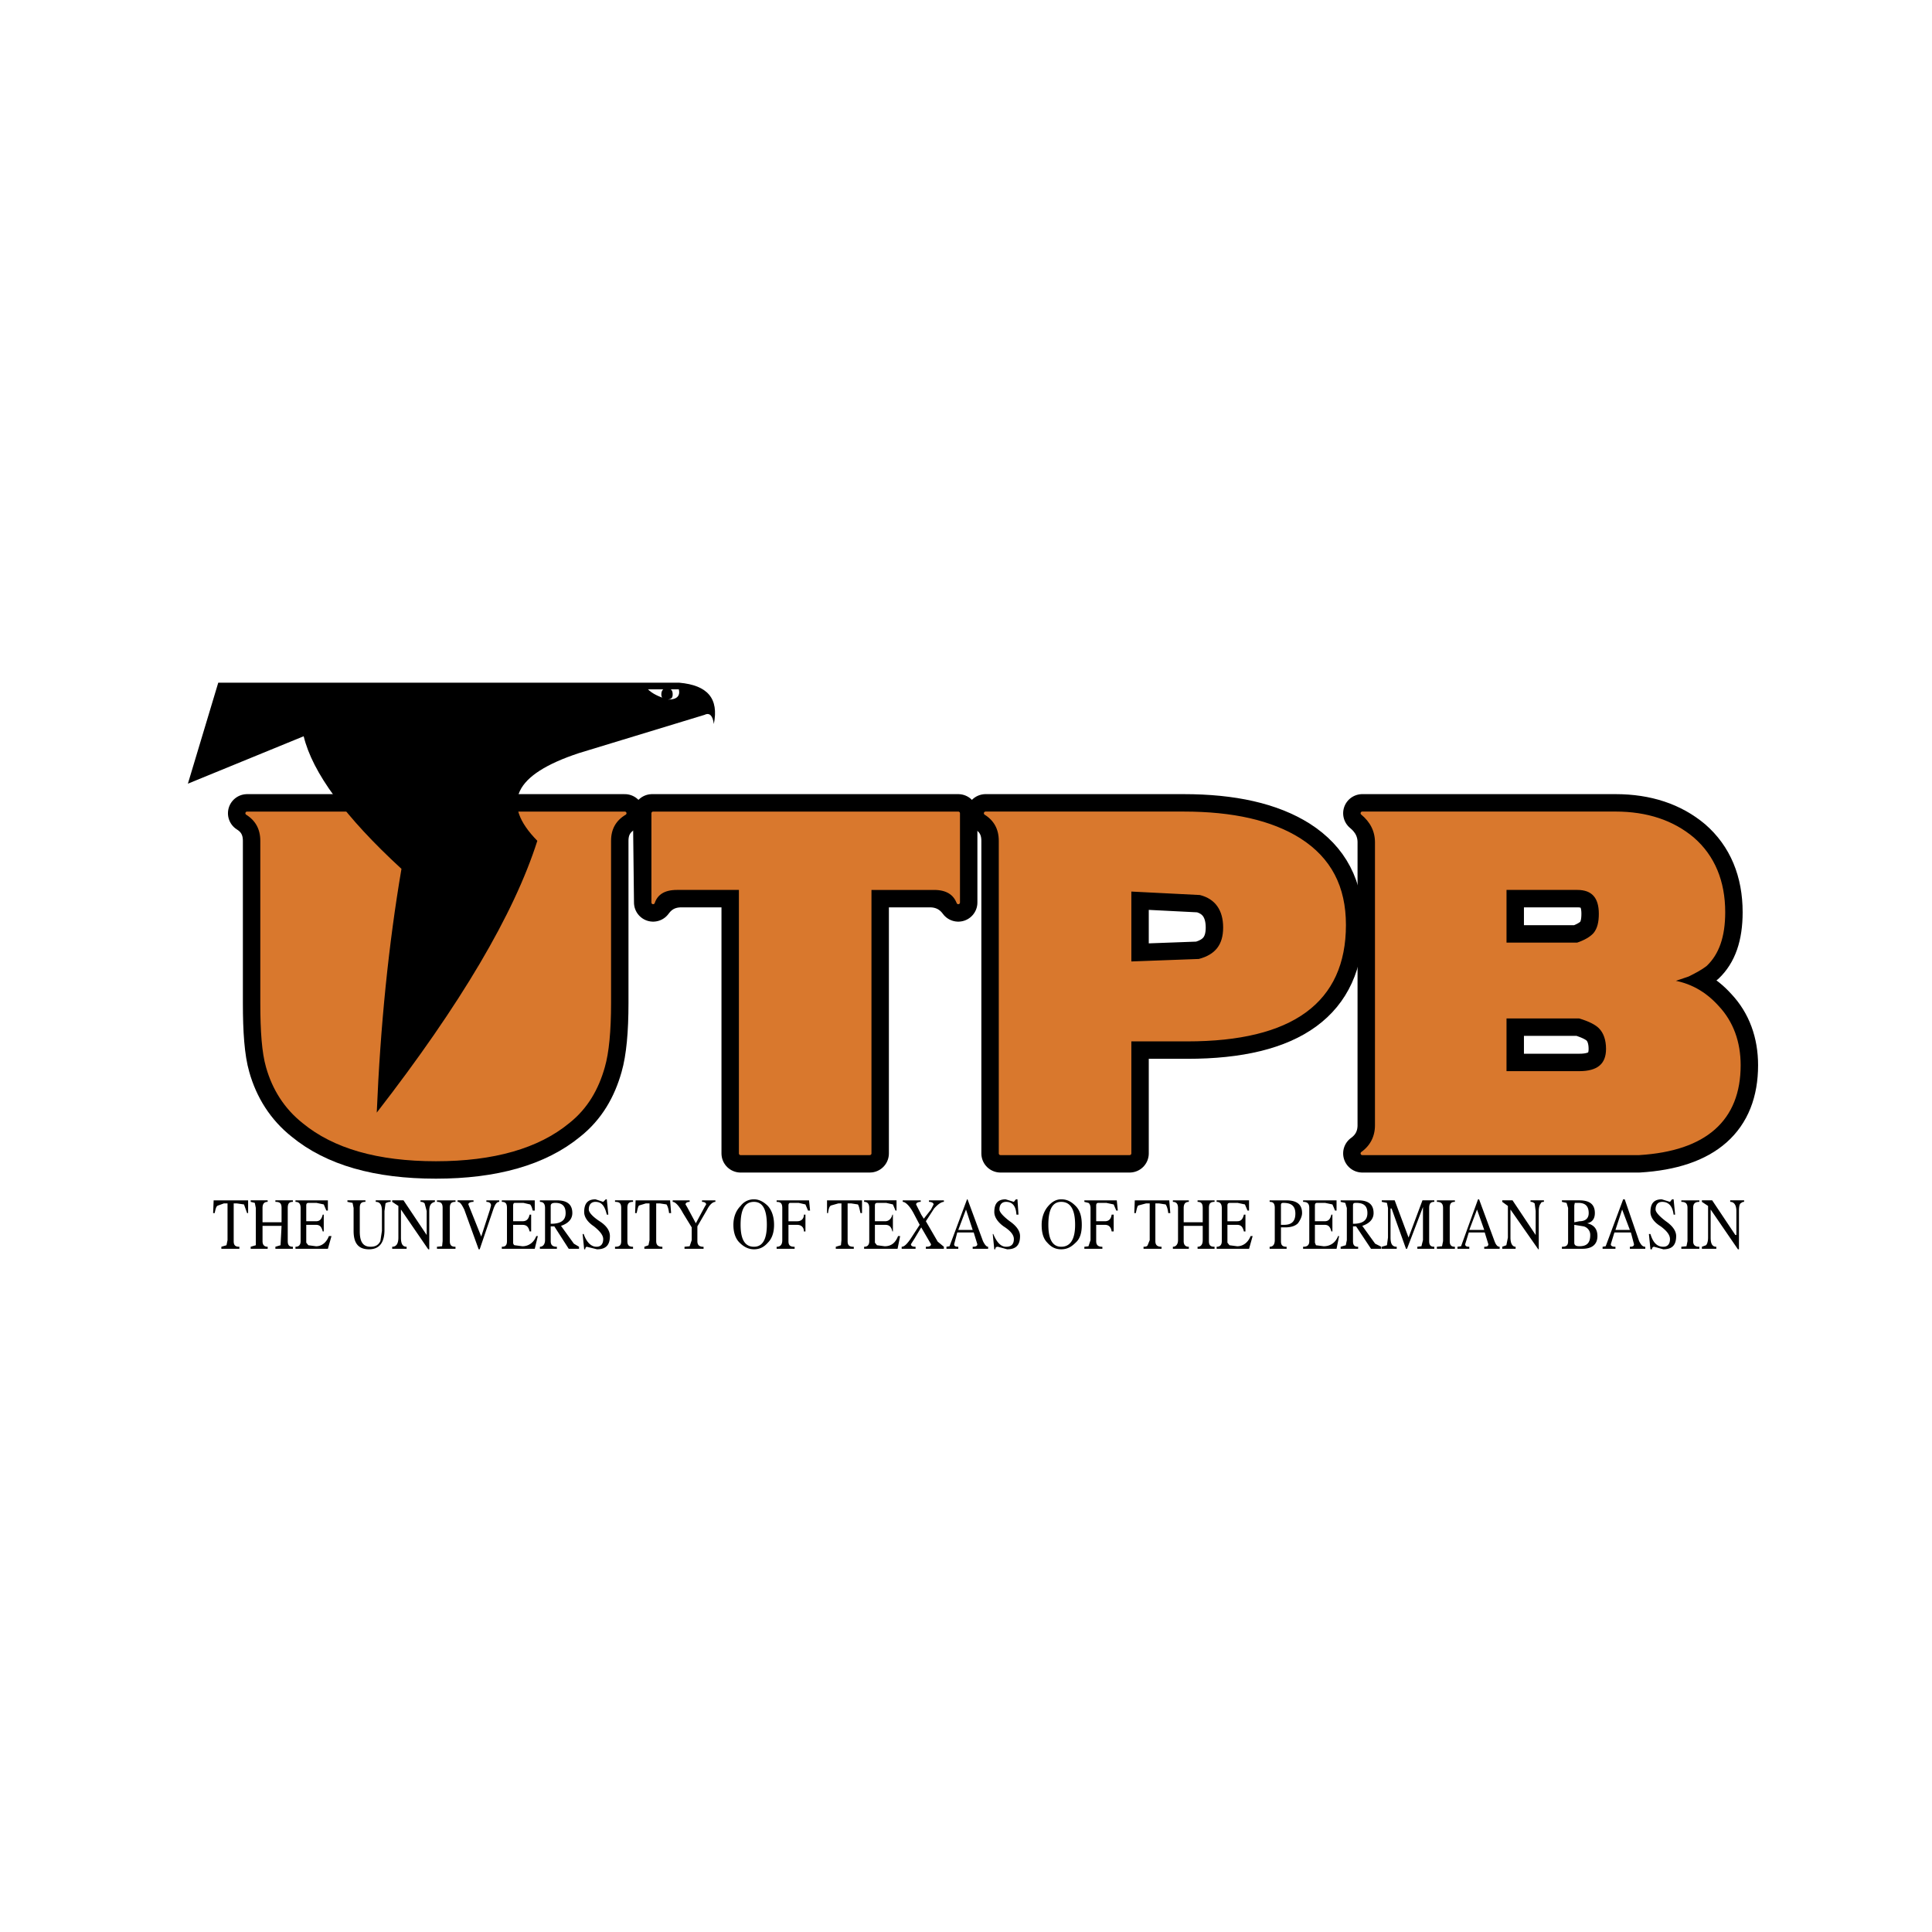
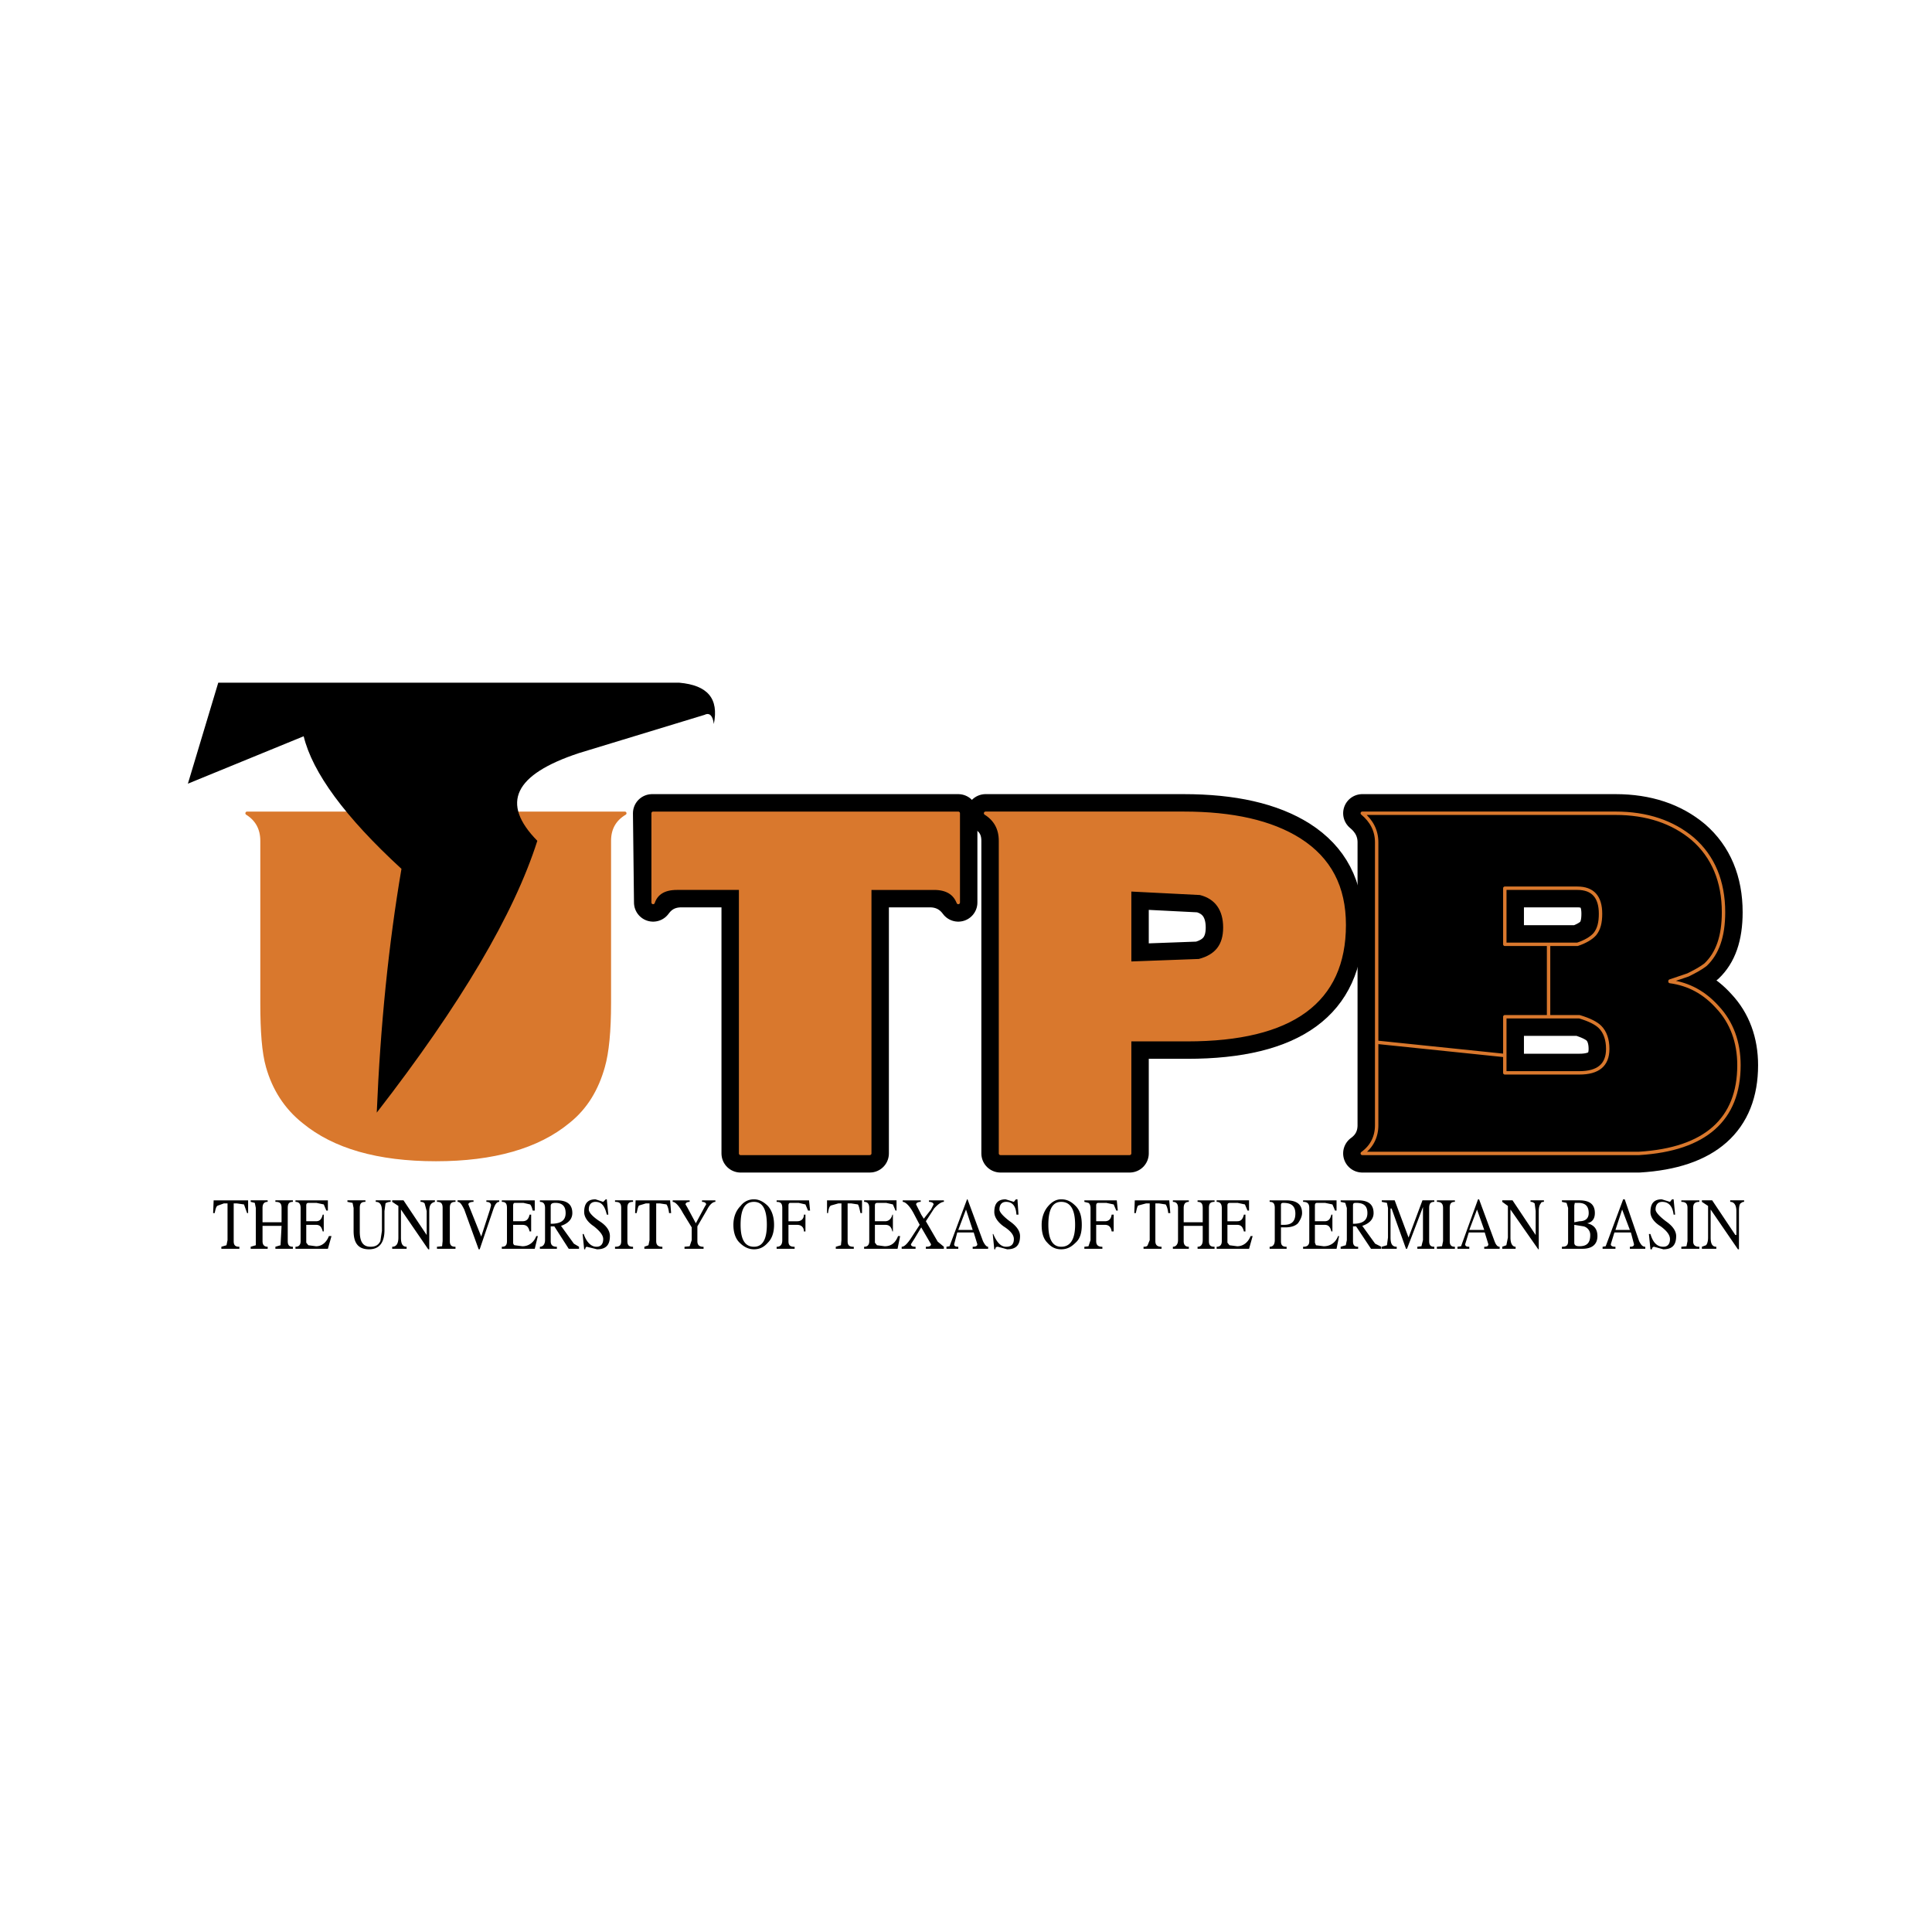
<svg xmlns="http://www.w3.org/2000/svg" width="2500" height="2500" viewBox="0 0 192.756 192.756">
  <path fill-rule="evenodd" clip-rule="evenodd" fill="#fff" d="M0 0h192.756v192.756H0V0z" />
  <path d="M119.637 95.844c1.746-.458 2.566-1.526 2.566-3.307s-.82-3.002-2.463-3.409l-7.035-.356v7.327l6.932-.255zm14.478-3.562c0 7.632-5.236 11.448-15.66 11.448h-5.75v11.346H99.818V83.887c0-1.222-.514-2.138-1.488-2.748h19.766c4.879 0 8.729.865 11.553 2.646 3.029 1.933 4.466 4.732 4.466 8.497zm-34.297-.763l12.887.407-12.887-.407z" fill-rule="evenodd" clip-rule="evenodd" />
  <path d="M119.637 95.844c1.746-.458 2.566-1.526 2.566-3.307s-.82-3.002-2.463-3.409l-7.035-.356v7.327l6.932-.255m14.478-3.562c0 7.632-5.236 11.448-15.66 11.448h-5.75v11.346H99.818V83.887c0-1.222-.514-2.138-1.488-2.748h19.766c4.879 0 8.729.865 11.553 2.646 3.029 1.933 4.466 4.732 4.466 8.497m-34.297-.763l12.887.407" fill="none" stroke="#000" stroke-width="3.816" stroke-linecap="round" stroke-linejoin="round" stroke-miterlimit="2.613" />
  <path d="M137.35 103.984v8.293c0 1.172-.512 2.139-1.436 2.799h27.621c6.623-.406 9.961-3.408 9.961-8.801 0-2.291-.719-4.275-2.156-5.801-1.283-1.424-2.824-2.289-4.725-2.545v-.051l1.799-.609c.719-.357 1.283-.662 1.744-1.019 1.182-1.12 1.797-2.798 1.797-5.241 0-3.053-1.025-5.546-3.08-7.327-2.002-1.679-4.568-2.543-7.701-2.543h-25.26c.924.763 1.436 1.729 1.436 2.9v19.945l12.785 1.324-12.785-1.324zm12.785 1.325v-3.867h4.365v-7.226 7.226h3.08c1.027.305 1.693.66 2.053 1.018.514.508.771 1.271.771 2.188 0 1.629-.977 2.391-2.824 2.391h-7.445v-1.73zm4.365-11.093h-4.365v-5.597h7.24c1.539 0 2.309.865 2.309 2.544 0 .865-.152 1.526-.564 2.036-.359.407-.975.763-1.744 1.018H154.5v-.001z" fill-rule="evenodd" clip-rule="evenodd" />
  <path d="M137.35 103.984v8.293c0 1.172-.512 2.139-1.436 2.799h27.621c6.623-.406 9.961-3.408 9.961-8.801 0-2.291-.719-4.275-2.156-5.801-1.283-1.426-2.824-2.289-4.725-2.545v-.051l1.799-.609c.719-.357 1.283-.662 1.744-1.02 1.182-1.119 1.797-2.797 1.797-5.24 0-3.053-1.025-5.546-3.08-7.327-2.002-1.679-4.568-2.543-7.701-2.543h-25.26c.924.763 1.436 1.729 1.436 2.9v19.945l12.785 1.324v-3.867h4.365v-7.226h-4.365v-5.597h7.24c1.539 0 2.309.865 2.309 2.544 0 .865-.152 1.526-.564 2.036-.359.407-.975.763-1.744 1.018H154.5m0 7.225h3.08c1.027.305 1.693.66 2.053 1.018.514.508.771 1.271.771 2.188 0 1.629-.977 2.391-2.824 2.391h-7.445v-1.729" fill="none" stroke="#000" stroke-width="3.816" stroke-linecap="round" stroke-linejoin="round" stroke-miterlimit="2.613" />
  <path d="M119.637 95.844c1.746-.458 2.566-1.526 2.566-3.307s-.82-3.002-2.463-3.409l-7.035-.356v7.327l6.932-.255zm14.478-3.562c0 7.632-5.236 11.448-15.66 11.448h-5.75v11.346H99.818V83.887c0-1.222-.514-2.138-1.488-2.748h19.766c4.879 0 8.729.865 11.553 2.646 3.029 1.933 4.466 4.732 4.466 8.497zm-34.297-.763l12.887.407-12.887-.407z" fill-rule="evenodd" clip-rule="evenodd" fill="#d9782d" />
  <path d="M119.637 95.844c1.746-.458 2.566-1.526 2.566-3.307s-.82-3.002-2.463-3.409l-7.035-.355V96.1l6.932-.256m14.478-3.562c0 7.632-5.236 11.448-15.66 11.448h-5.75v11.346H99.818V83.887c0-1.222-.514-2.138-1.488-2.748h19.766c4.879 0 8.729.865 11.553 2.646 3.029 1.933 4.466 4.732 4.466 8.497m-34.297-.763l12.887.407" fill="none" stroke="#d9782d" stroke-width=".339" stroke-linecap="round" stroke-linejoin="round" stroke-miterlimit="2.613" />
-   <path d="M137.35 103.984v8.293c0 1.172-.512 2.139-1.436 2.799h27.621c6.623-.406 9.961-3.408 9.961-8.801 0-2.291-.719-4.275-2.156-5.801-1.283-1.424-2.824-2.289-4.725-2.545v-.051l1.799-.609c.719-.357 1.283-.662 1.744-1.019 1.182-1.12 1.797-2.798 1.797-5.241 0-3.053-1.025-5.546-3.08-7.327-2.002-1.679-4.568-2.543-7.701-2.543h-25.26c.924.763 1.436 1.729 1.436 2.9v19.945l12.785 1.324-12.785-1.324zm12.785 1.325v-3.867h4.365v-7.226 7.226h3.08c1.027.305 1.693.66 2.053 1.018.514.508.771 1.271.771 2.188 0 1.629-.977 2.391-2.824 2.391h-7.445v-1.73zm4.365-11.093h-4.365v-5.597h7.24c1.539 0 2.309.865 2.309 2.544 0 .865-.152 1.526-.564 2.036-.359.407-.975.763-1.744 1.018H154.5v-.001z" fill-rule="evenodd" clip-rule="evenodd" fill="#d9782d" />
  <path d="M137.35 103.984v8.293c0 1.172-.512 2.139-1.436 2.799h27.621c6.623-.406 9.961-3.408 9.961-8.801 0-2.291-.719-4.275-2.156-5.801-1.283-1.424-2.824-2.289-4.725-2.545v-.051l1.799-.609c.719-.357 1.283-.662 1.744-1.019 1.182-1.12 1.797-2.798 1.797-5.241 0-3.053-1.025-5.546-3.08-7.327-2.002-1.679-4.568-2.544-7.701-2.544h-25.26c.924.763 1.436 1.73 1.436 2.9v19.946l12.785 1.324v-3.867h4.365v-7.226h-4.365v-5.597h7.24c1.539 0 2.309.865 2.309 2.544 0 .865-.152 1.526-.564 2.036-.359.407-.975.763-1.744 1.018H154.5m0 7.225h3.08c1.027.305 1.693.66 2.053 1.018.514.508.771 1.271.771 2.188 0 1.629-.977 2.391-2.824 2.391h-7.445v-1.729" fill="none" stroke="#d9782d" stroke-width=".339" stroke-linecap="round" stroke-linejoin="round" stroke-miterlimit="2.613" />
  <path d="M62.337 81.14H24.651c.976.61 1.489 1.526 1.489 2.748v16.179c0 2.799.153 4.936.564 6.361.616 2.188 1.797 4.07 3.594 5.494 3.03 2.494 7.394 3.766 13.196 3.766 5.75 0 10.166-1.271 13.195-3.766 1.798-1.424 2.875-3.307 3.492-5.494.411-1.426.616-3.562.616-6.361v-16.18c0-1.221.514-2.137 1.54-2.747z" fill-rule="evenodd" clip-rule="evenodd" />
-   <path d="M62.337 81.14H24.651c.976.61 1.489 1.526 1.489 2.748v16.179c0 2.799.153 4.936.564 6.361.616 2.188 1.797 4.07 3.594 5.494 3.03 2.494 7.394 3.766 13.196 3.766 5.75 0 10.166-1.271 13.195-3.766 1.797-1.424 2.875-3.307 3.491-5.494.411-1.426.616-3.562.616-6.361v-16.18c.001-1.221.515-2.137 1.541-2.747" fill="none" stroke="#000" stroke-width="3.816" stroke-linecap="round" stroke-linejoin="round" stroke-miterlimit="2.613" />
  <path d="M62.337 81.14H24.651c.976.61 1.489 1.526 1.489 2.748v16.179c0 2.799.153 4.936.564 6.361.616 2.188 1.797 4.07 3.594 5.494 3.03 2.494 7.394 3.766 13.196 3.766 5.75 0 10.166-1.271 13.195-3.766 1.798-1.424 2.875-3.307 3.492-5.494.411-1.426.616-3.562.616-6.361v-16.18c0-1.221.514-2.137 1.54-2.747z" fill-rule="evenodd" clip-rule="evenodd" fill="#d9782d" />
  <path d="M62.337 81.14H24.651c.976.61 1.489 1.526 1.489 2.748v16.179c0 2.799.153 4.936.564 6.361.616 2.188 1.797 4.07 3.594 5.494 3.03 2.494 7.394 3.766 13.196 3.766 5.75 0 10.166-1.271 13.195-3.766 1.797-1.424 2.875-3.307 3.491-5.494.411-1.426.616-3.562.616-6.361v-16.18c.001-1.221.515-2.137 1.541-2.747" fill="none" stroke="#d9782d" stroke-width=".339" stroke-linecap="round" stroke-linejoin="round" stroke-miterlimit="2.613" />
  <path d="M53.609 83.887c-2.311 7.275-7.65 16.332-16.02 27.119.359-8.648 1.181-16.79 2.465-24.321-5.648-5.189-8.882-9.616-9.756-13.229l-11.552 4.732 3.029-10.074H67.78c2.824.254 3.953 1.577 3.439 4.121-.102-.813-.41-1.17-.924-.916l-12.528 3.816c-6.469 2.137-7.855 4.987-4.158 8.752z" fill-rule="evenodd" clip-rule="evenodd" />
-   <path d="M64.648 68.775h3.08c.154.662-.205 1.018-1.027 1.018-.975-.254-1.642-.611-2.053-1.018z" fill-rule="evenodd" clip-rule="evenodd" fill="#fff" />
  <path d="M66.496 69.793c.462 0 .616-.153.616-.509 0-.407-.154-.61-.616-.61-.308 0-.513.203-.513.61 0 .356.205.509.513.509zM23.316 120.062v3.766c0 .408.154.561.565.561v.203h-1.796v-.203l.513-.152.103-.51v-3.664h-.36l-.564.205c-.206.051-.257.305-.359.762h-.154l.052-1.271h3.439v1.271h-.103l-.308-.863-.719-.104h-.309v-.001zM26.705 119.91c-.308 0-.513.152-.513.611v1.424h1.899v-1.424c0-.459-.154-.611-.616-.611v-.152h1.746v.152c-.359 0-.513.152-.513.611v3.307c0 .408.153.561.513.561v.203h-1.746v-.203l.514-.152.103-1.934h-1.899v1.525c0 .408.205.561.513.561v.203H25.01v-.203l.514-.152v-3.715l-.103-.51-.411-.102v-.152h1.694v.152h.001zM30.555 120.268v1.576h.976c.411 0 .564-.254.667-.66h.103v1.678h-.103c-.103-.406-.257-.66-.667-.66h-.976v1.779l.206.256.771.102c.564 0 1.026-.357 1.284-1.018h.257l-.36 1.271h-3.235v-.203c.308 0 .514-.152.514-.561v-3.307c0-.459-.206-.611-.514-.611v-.152h3.235v1.018h-.154l-.256-.609-.719-.154h-.821c-.104-.001-.208.049-.208.255zM38.976 119.91c-.257 0-.462.102-.513.152l-.103.764v1.883c0 1.271-.514 1.934-1.54 1.934-1.027 0-1.541-.561-1.541-1.832v-2.289l-.103-.51-.513-.102v-.152h1.797v.152c-.41 0-.565.152-.565.611v2.34c0 1.018.308 1.527 1.079 1.527.461 0 .77-.152.975-.561l.155-1.018v-1.984c0-.559-.155-.916-.617-.916v-.152h1.489v.153zM41.954 119.91v-.152h1.438v.152c-.41.102-.564.357-.564.916v3.816h-.103l-2.722-3.969v2.799c0 .609.154.916.565.916v.203H39.13v-.203c.411 0 .616-.307.616-.916v-3.154l-.616-.408v-.152h1.129l2.311 3.459v-2.391l-.206-.764c-.051-.05-.154-.152-.41-.152zM44.88 120.521v3.307c0 .408.154.561.564.561v.203h-1.848v-.203l.513-.051.052-.51v-3.307c0-.459-.154-.611-.564-.611v-.152h1.848v.152c-.41 0-.565.152-.565.611zM48.012 123.371l.873-2.697.103-.406c0-.256-.206-.357-.463-.357v-.152h1.284v.152c-.257 0-.411.256-.564.662l-1.386 4.07h-.103l-1.437-3.969c-.257-.508-.411-.764-.667-.764v-.152h1.591v.152c-.308 0-.514.102-.514.256l1.283 3.205zM52.222 120.012h-.872c-.051 0-.154.051-.154.256v1.576h.924c.462 0 .616-.254.719-.66h.154v1.678h-.154c-.103-.406-.257-.66-.719-.66h-.924v1.779c0 .154.103.256.154.256l.77.102c.616 0 1.13-.357 1.386-1.018h.154l-.308 1.271h-3.286v-.203c.359 0 .514-.152.514-.561v-3.307c0-.459-.154-.611-.514-.611v-.152h3.286v1.018h-.206c-.051-.254-.153-.508-.256-.609l-.668-.155zM55.56 124.592h-1.694v-.203c.308 0 .513-.254.513-.662v-3.205c0-.459-.206-.611-.513-.611v-.152h1.694c1.027 0 1.541.408 1.541 1.271 0 .561-.359 1.018-1.13 1.273l1.284 1.779.514.307v.203h-1.027l-1.438-2.238h-.359v1.475c0 .408.205.561.616.561v.202h-.001zm-.616-4.274v1.779c.976 0 1.489-.305 1.489-1.068 0-.711-.36-1.018-1.027-1.018-.257.001-.462.051-.462.307zM60.54 119.656l.154 1.527h-.154c-.205-.865-.513-1.273-1.129-1.273-.411 0-.667.256-.667.764 0 .254.308.662 1.079 1.17.718.459 1.026.967 1.026 1.477 0 .916-.411 1.322-1.284 1.322l-1.026-.254c-.051 0-.154.102-.154.254h-.103l-.154-1.525h.103c.309.863.77 1.271 1.284 1.271.411 0 .667-.254.667-.764 0-.408-.359-.814-.924-1.271-.616-.408-.975-.916-.975-1.426 0-.865.359-1.271 1.129-1.271l.77.254.257-.254h.101v-.001zM62.594 123.828c0 .408.154.561.565.561v.203h-1.798v-.203c.462 0 .617-.152.617-.561v-3.307c0-.459-.154-.611-.617-.611v-.152h1.798v.152c-.411 0-.565.152-.565.611v3.307zM64.442 120.062l-.667.205c-.103.051-.154.305-.257.762h-.154l.051-1.271h3.44l.103 1.271h-.206c-.051-.457-.154-.711-.256-.863l-.667-.104h-.36v3.766c0 .408.206.561.616.561v.203h-1.797v-.203l.411-.152.104-.51v-3.664h-.361v-.001zM70.193 124.592h-1.899v-.203l.513-.051.206-.611v-1.271l-.873-1.426c-.411-.762-.77-1.119-1.027-1.119v-.152h1.694v.152c-.256 0-.41.102-.41.256l.154.254.873 1.627.873-1.627.154-.254c0-.154-.154-.256-.411-.256v-.152h1.335v.152c-.256 0-.564.256-.821.764l-.976 1.68v1.475c0 .408.206.561.617.561v.201h-.002zM75.225 119.656c.513 0 .975.254 1.386.662.411.457.617 1.119.617 1.883 0 .762-.206 1.373-.617 1.779-.359.408-.77.662-1.386.662-.565 0-1.027-.254-1.438-.662-.411-.406-.616-1.018-.616-1.779 0-.764.256-1.426.719-1.883.308-.408.77-.662 1.335-.662zm1.283 2.545c0-1.527-.411-2.291-1.284-2.291-.924 0-1.335.764-1.335 2.291 0 1.424.411 2.188 1.335 2.188.873 0 1.284-.764 1.284-2.188zM77.484 119.758h3.234l.103 1.018h-.206l-.256-.609-.668-.154h-.872c-.052 0-.154.051-.154.256v1.576h.873c.411 0 .667-.254.667-.66h.154v1.678h-.154c0-.406-.256-.66-.667-.66h-.873v1.627c0 .408.154.561.616.561v.203h-1.797v-.203c.411 0 .564-.254.564-.662v-3.205c0-.459-.154-.611-.564-.611v-.155zM85.185 124.592h-1.797v-.203l.513-.152.051-.51v-3.664h-.308l-.719.205c-.154.051-.257.305-.308.762h-.103v-1.271h3.491v1.271h-.154c-.103-.457-.154-.711-.257-.863l-.667-.104h-.359v3.766c0 .408.154.561.616.561v.202h.001zM88.419 120.012h-.873c-.154 0-.257.051-.257.256v1.576h1.027c.359 0 .616-.254.719-.66h.051v1.678h-.051c-.103-.406-.257-.66-.719-.66H87.29v1.779l.206.256.771.102c.667 0 1.078-.357 1.334-1.018h.206l-.257 1.271h-3.337v-.203c.308 0 .513-.152.513-.561v-3.307c0-.459-.206-.611-.513-.611v-.152h3.234v1.018h-.103l-.257-.609-.668-.155zM90.063 119.758h1.797v.152c-.257 0-.462.102-.462.256l.514 1.018.257.406.719-.916.256-.508c0-.154-.205-.256-.462-.256v-.152h1.489v.152c-.257 0-.616.256-.976.662l-.821 1.271 1.181 2.035.616.51v.203h-1.797v-.203c.308 0 .513-.051.513-.254l-.976-1.68-.667 1.119-.359.561c0 .203.206.254.462.254v.203H89.96v-.203c.257 0 .513-.254.873-.764l.924-1.424-.616-1.172c-.411-.762-.822-1.119-1.078-1.119v-.151zM96.532 119.656l1.54 4.172c.205.408.359.561.514.561v.203h-1.541v-.203c.258 0 .463-.051.463-.254l-.359-1.172h-1.643l-.308 1.172c0 .203.154.254.411.254v.203h-1.181v-.203l.308-.051 1.746-4.682h.05zm-.924 3.053h1.437l-.667-2.035-.77 2.035zM101.152 119.91l.207-.254h.152l.104 1.527h-.205c-.051-.865-.41-1.273-1.027-1.273-.41 0-.668.256-.668.764 0 .254.359.662 1.027 1.17.668.459 1.027.967 1.027 1.477 0 .916-.41 1.322-1.283 1.322l-.924-.254c-.207 0-.258.102-.258.254H99.2l-.154-1.525h.054c.359.863.77 1.271 1.283 1.271s.77-.254.77-.764c0-.408-.307-.814-1.025-1.271-.564-.408-.926-.916-.926-1.426 0-.865.361-1.271 1.131-1.271l.819.253zM103.926 122.201c0-.764.258-1.426.668-1.883.359-.408.77-.662 1.283-.662.615 0 1.027.254 1.438.662.463.457.615 1.119.615 1.883 0 .762-.152 1.373-.615 1.779-.41.408-.822.662-1.438.662-.617 0-1.027-.254-1.387-.662-.41-.406-.564-1.017-.564-1.779zm1.951-2.291c-.873 0-1.283.764-1.283 2.291 0 1.424.41 2.188 1.283 2.188.924 0 1.387-.764 1.387-2.188 0-1.527-.463-2.291-1.387-2.291zM109.574 120.012c-.104 0-.207.051-.207.256v1.576h.873c.412 0 .617-.254.668-.66h.205v1.678h-.205c-.051-.406-.256-.66-.668-.66h-.873v1.627c0 .408.207.561.617.561v.203h-1.797v-.203l.41-.051.205-.611v-3.205c0-.254-.102-.459-.205-.51l-.41-.102v-.152h3.234l.104 1.018h-.154l-.258-.609-.719-.154h-.82v-.002zM115.271 120.062v3.766c0 .408.207.561.617.561v.203h-1.797v-.203c.256 0 .359-.051.41-.152l.205-.51v-3.664h-.359l-.77.205c-.104.051-.154.305-.256.762h-.154l.051-1.271h3.439l.104 1.271h-.205c-.051-.457-.154-.711-.258-.863l-.666-.104h-.361v-.001zM119.482 119.758h1.695v.152c-.412 0-.564.152-.564.611v3.307c0 .408.152.561.564.561v.203h-1.695v-.203c.359 0 .514-.254.514-.662v-1.424h-1.9v1.525c0 .408.207.561.514.561v.203h-1.592v-.203c.309 0 .514-.254.514-.662v-3.205c0-.459-.205-.611-.514-.611v-.152h1.592v.152c-.307 0-.514.152-.514.611v1.424h1.9v-1.424c0-.459-.154-.611-.514-.611v-.153zM121.383 119.91v-.152h3.234v1.018h-.154l-.256-.609-.719-.154h-.771c-.154 0-.256.051-.256.256v1.576h.975c.412 0 .566-.254.668-.66h.154v1.678h-.154c-.102-.406-.256-.66-.668-.66h-.975v1.779l.205.256.77.102c.566 0 1.078-.357 1.336-1.018h.205l-.359 1.271h-3.234v-.203c.307 0 .514-.152.514-.561v-3.307c-.002-.46-.209-.612-.515-.612zM127.801 120.268v1.934h.307c.771 0 1.131-.357 1.131-1.121 0-.762-.41-1.068-1.182-1.068-.205-.001-.256.049-.256.255zm.564 4.324h-1.693v-.203c.357 0 .512-.254.512-.662v-3.205c0-.459-.154-.611-.512-.611v-.152h1.643c1.078 0 1.592.408 1.592 1.271 0 .307-.154.662-.412 1.018-.256.256-.666.408-1.283.408h-.41v1.373c0 .408.152.561.564.561v.202h-.001zM131.189 120.268v1.576h.975c.412 0 .564-.254.668-.66h.102v1.678h-.102c-.104-.406-.256-.66-.668-.66h-.975v1.779l.104.256.77.102c.666 0 1.18-.357 1.438-1.018h.102l-.256 1.271h-3.338v-.203c.41 0 .617-.152.617-.561v-3.307c0-.459-.207-.611-.617-.611v-.152h3.338v1.018h-.154a9.685 9.685 0 0 0-.258-.609l-.717-.154h-.822c-.103-.001-.207.049-.207.255zM134.988 120.318v1.779c.926 0 1.438-.305 1.438-1.068 0-.711-.359-1.018-1.129-1.018-.258.001-.309.051-.309.307zm0 2.036v1.475c0 .408.154.561.514.561v.203h-1.746v-.203l.514-.152.104-.51v-3.205l-.154-.51-.463-.102v-.152h1.746c1.027 0 1.539.408 1.539 1.271 0 .561-.357 1.018-1.127 1.273l1.283 1.779.615.307v.203h-1.027l-1.488-2.238h-.31zM143.102 119.91c-.359 0-.514.152-.514.611v3.307c0 .408.154.561.514.561v.203h-1.695v-.203l.41-.051.154-.611v-3.307l-1.592 4.172h-.102l-1.438-4.02h-.104v2.9c0 .609.154.916.617.916v.203h-1.49v-.203l.514-.152.104-.764v-2.951l-.104-.51-.514-.102v-.152h1.285l1.385 3.715 1.387-3.715h1.182v.153h.001zM144.641 120.521v3.307c0 .408.154.561.514.561v.203h-1.797v-.203l.514-.051.102-.51v-3.307c0-.459-.205-.611-.615-.611v-.152h1.797v.152c-.361 0-.515.152-.515.611zM147.568 119.656l1.539 4.172c.154.408.309.561.514.561v.203h-1.539v-.203c.256 0 .41-.051.41-.254l-.359-1.172h-1.592l-.359 1.172c0 .203.154.254.41.254v.203h-1.18v-.203l.359-.051 1.693-4.682h.104zm-.205 1.018l-.771 2.035h1.49l-.719-2.035zM154.037 119.91c-.258 0-.309.102-.309.152-.102.104-.205.357-.205.764v3.816h-.051l-2.773-3.969v2.799c0 .609.207.916.514.916v.203h-1.334v-.203l.41-.152.154-.764v-3.154l-.564-.408v-.152h1.027l2.309 3.459v-2.391l-.102-.764c-.104-.051-.154-.152-.412-.152v-.152h1.336v.152zM156.297 120.012l-.463-.102v-.152h1.746c1.027 0 1.539.408 1.539 1.271 0 .561-.256.916-.77 1.018.668.154 1.027.561 1.027 1.273 0 .814-.514 1.271-1.49 1.271h-2.053v-.203c.463 0 .617-.152.617-.561v-3.307l-.153-.508zm.82 0l-.051.256v1.678l.514-.102c.564 0 .924-.254.924-.814 0-.711-.359-1.018-1.027-1.018h-.36zm-.051 2.189v1.779c0 .256.154.357.514.357.77 0 1.078-.357 1.078-1.121a.87.87 0 0 0-.668-.863l-.924-.152zM162.098 119.656l1.438 4.172c.205.408.359.561.615.561v.203h-1.539v-.203c.256 0 .412-.051.412-.254l-.309-1.172h-1.645l-.359 1.172c0 .203.207.254.463.254v.203h-1.283v-.203l.309-.051 1.744-4.682h.154zm-.256 1.018l-.668 2.035h1.438l-.77-2.035zM166.615 119.91l.207-.254h.154l.152 1.527h-.152c-.104-.865-.514-1.273-1.131-1.273-.41 0-.668.256-.668.764 0 .254.359.662 1.027 1.17.668.459 1.027.967 1.027 1.477 0 .916-.41 1.322-1.283 1.322l-.924-.254c-.104 0-.207.102-.207.254h-.152l-.154-1.525h.154c.256.863.666 1.271 1.283 1.271.41 0 .666-.254.666-.764 0-.408-.307-.814-.924-1.271-.666-.408-1.025-.916-1.025-1.426 0-.865.359-1.271 1.129-1.271l.821.253zM168.926 120.521v3.307c0 .408.207.561.617.561v.203h-1.797v-.203l.514-.051.102-.51v-3.307c0-.459-.205-.611-.615-.611v-.152h1.797v.152c-.411 0-.618.152-.618.611zM174.01 119.91c-.205 0-.256.102-.359.152-.104.104-.154.357-.154.764v3.816h-.104l-2.721-3.969v2.799c0 .609.154.916.564.916v.203h-1.438v-.203l.412-.152c.102-.102.205-.357.205-.764v-3.154l-.617-.408v-.152h1.027l2.311 3.459h.102v-2.391c0-.559-.205-.916-.615-.916v-.152h1.387v.152zM86.777 88.619v26.458H73.89V88.619h-5.905c-1.232 0-2.156.509-2.824 1.425l-.103-8.904h30.549v8.904c-.667-.917-1.643-1.425-2.824-1.425h-6.006z" fill-rule="evenodd" clip-rule="evenodd" />
  <path d="M86.777 88.619v26.458H73.89V88.619h-5.905c-1.232 0-2.156.509-2.824 1.425l-.103-8.904h30.549v8.904c-.667-.917-1.643-1.425-2.824-1.425h-6.006" fill="none" stroke="#000" stroke-width="3.816" stroke-linecap="round" stroke-linejoin="round" stroke-miterlimit="2.613" />
  <path d="M86.777 88.619v26.458H73.89V88.619h-6.367c-1.284 0-2.054.509-2.362 1.425V81.14h30.447v8.904c-.359-.917-1.129-1.425-2.414-1.425h-6.417z" fill-rule="evenodd" clip-rule="evenodd" fill="#d9782d" />
  <path d="M86.777 88.619v26.458H73.89V88.619h-6.367c-1.284 0-2.054.509-2.362 1.425V81.14h30.447v8.904c-.359-.917-1.129-1.425-2.414-1.425h-6.417" fill="none" stroke="#d9782d" stroke-width=".339" stroke-linecap="round" stroke-linejoin="round" stroke-miterlimit="2.613" />
</svg>